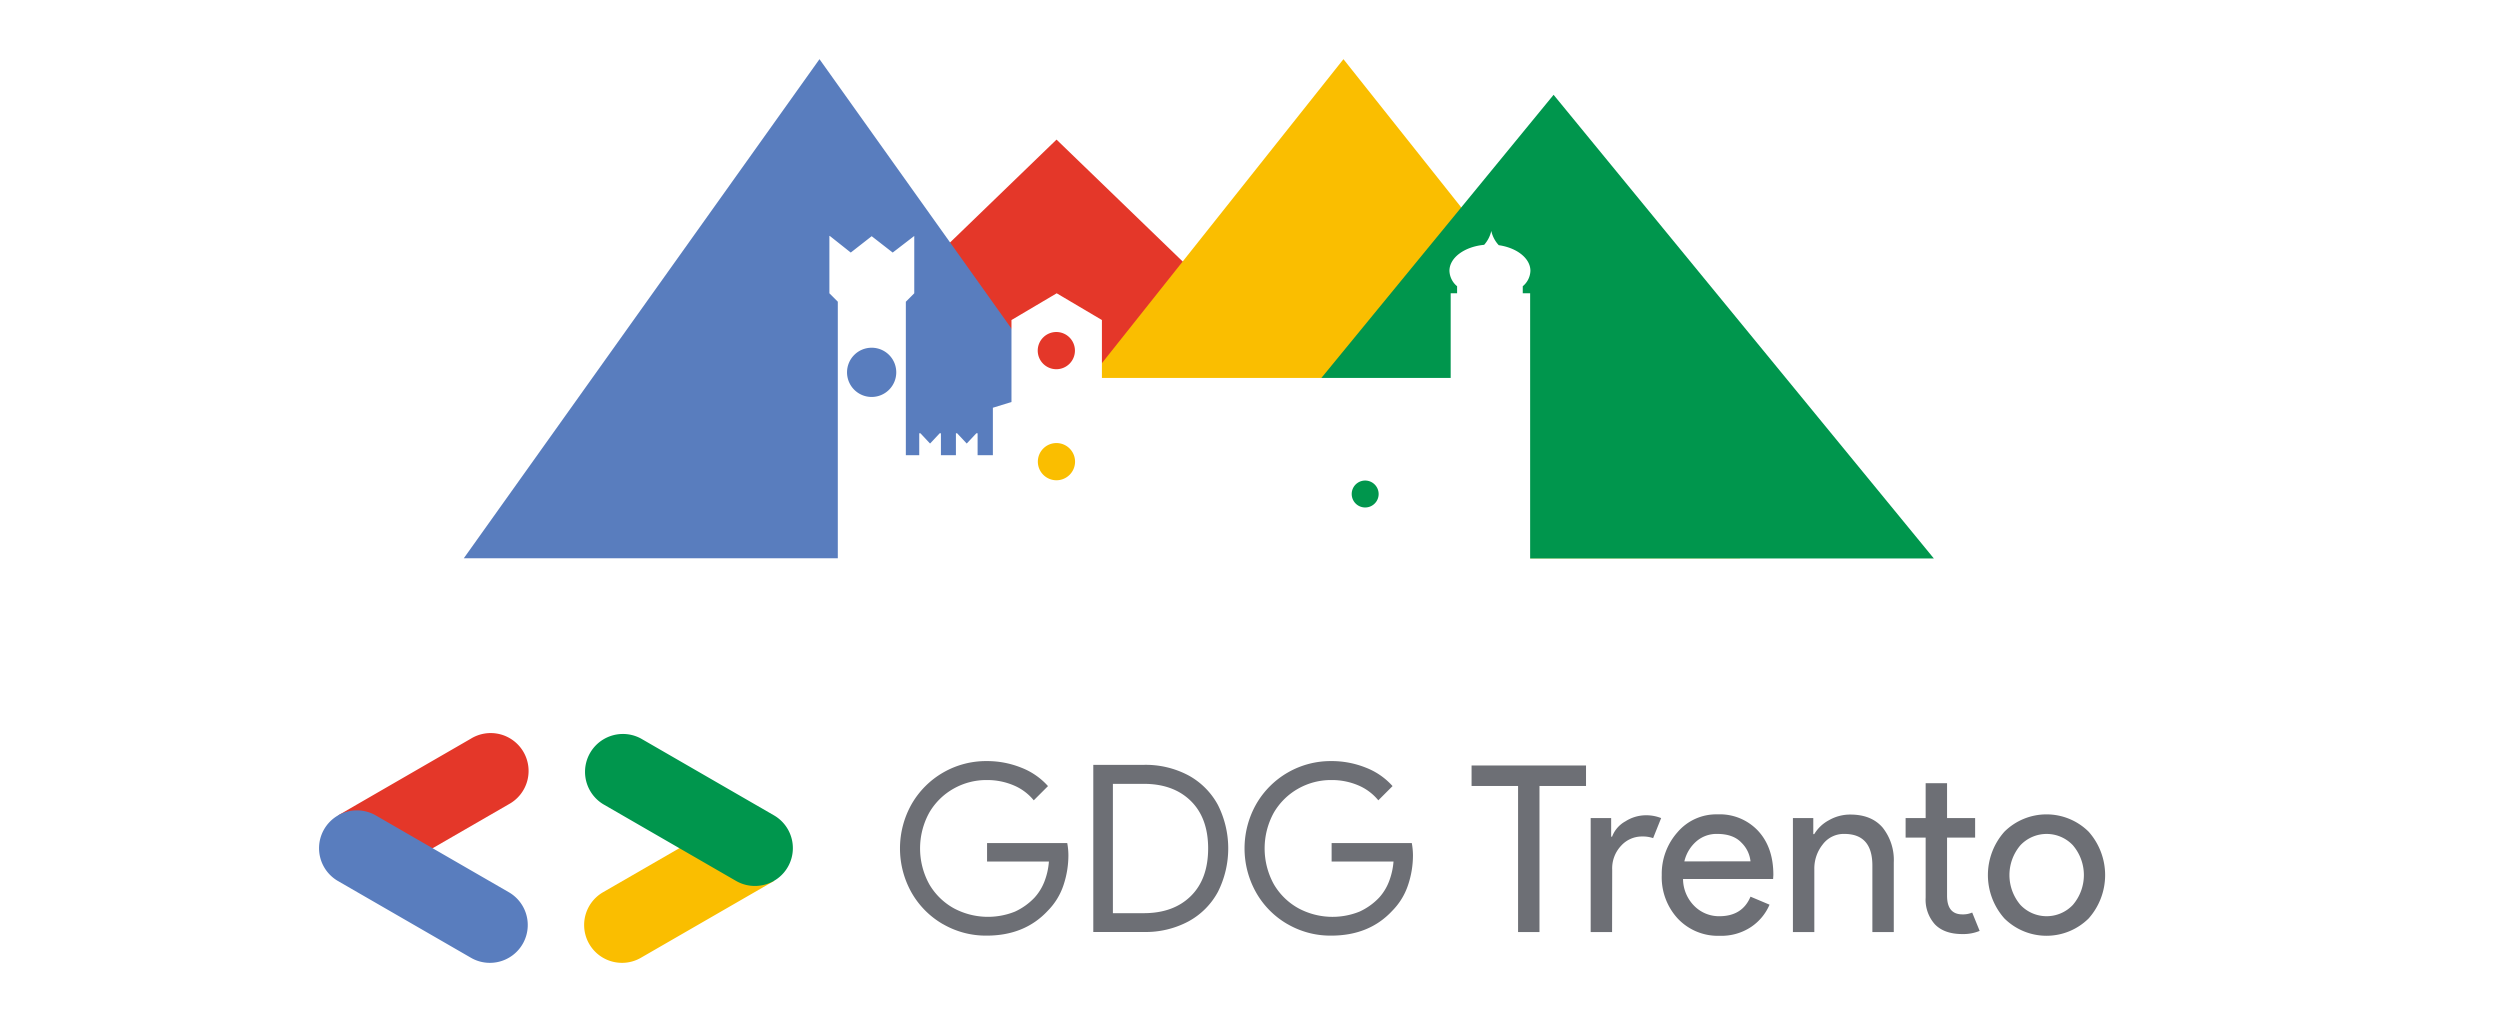
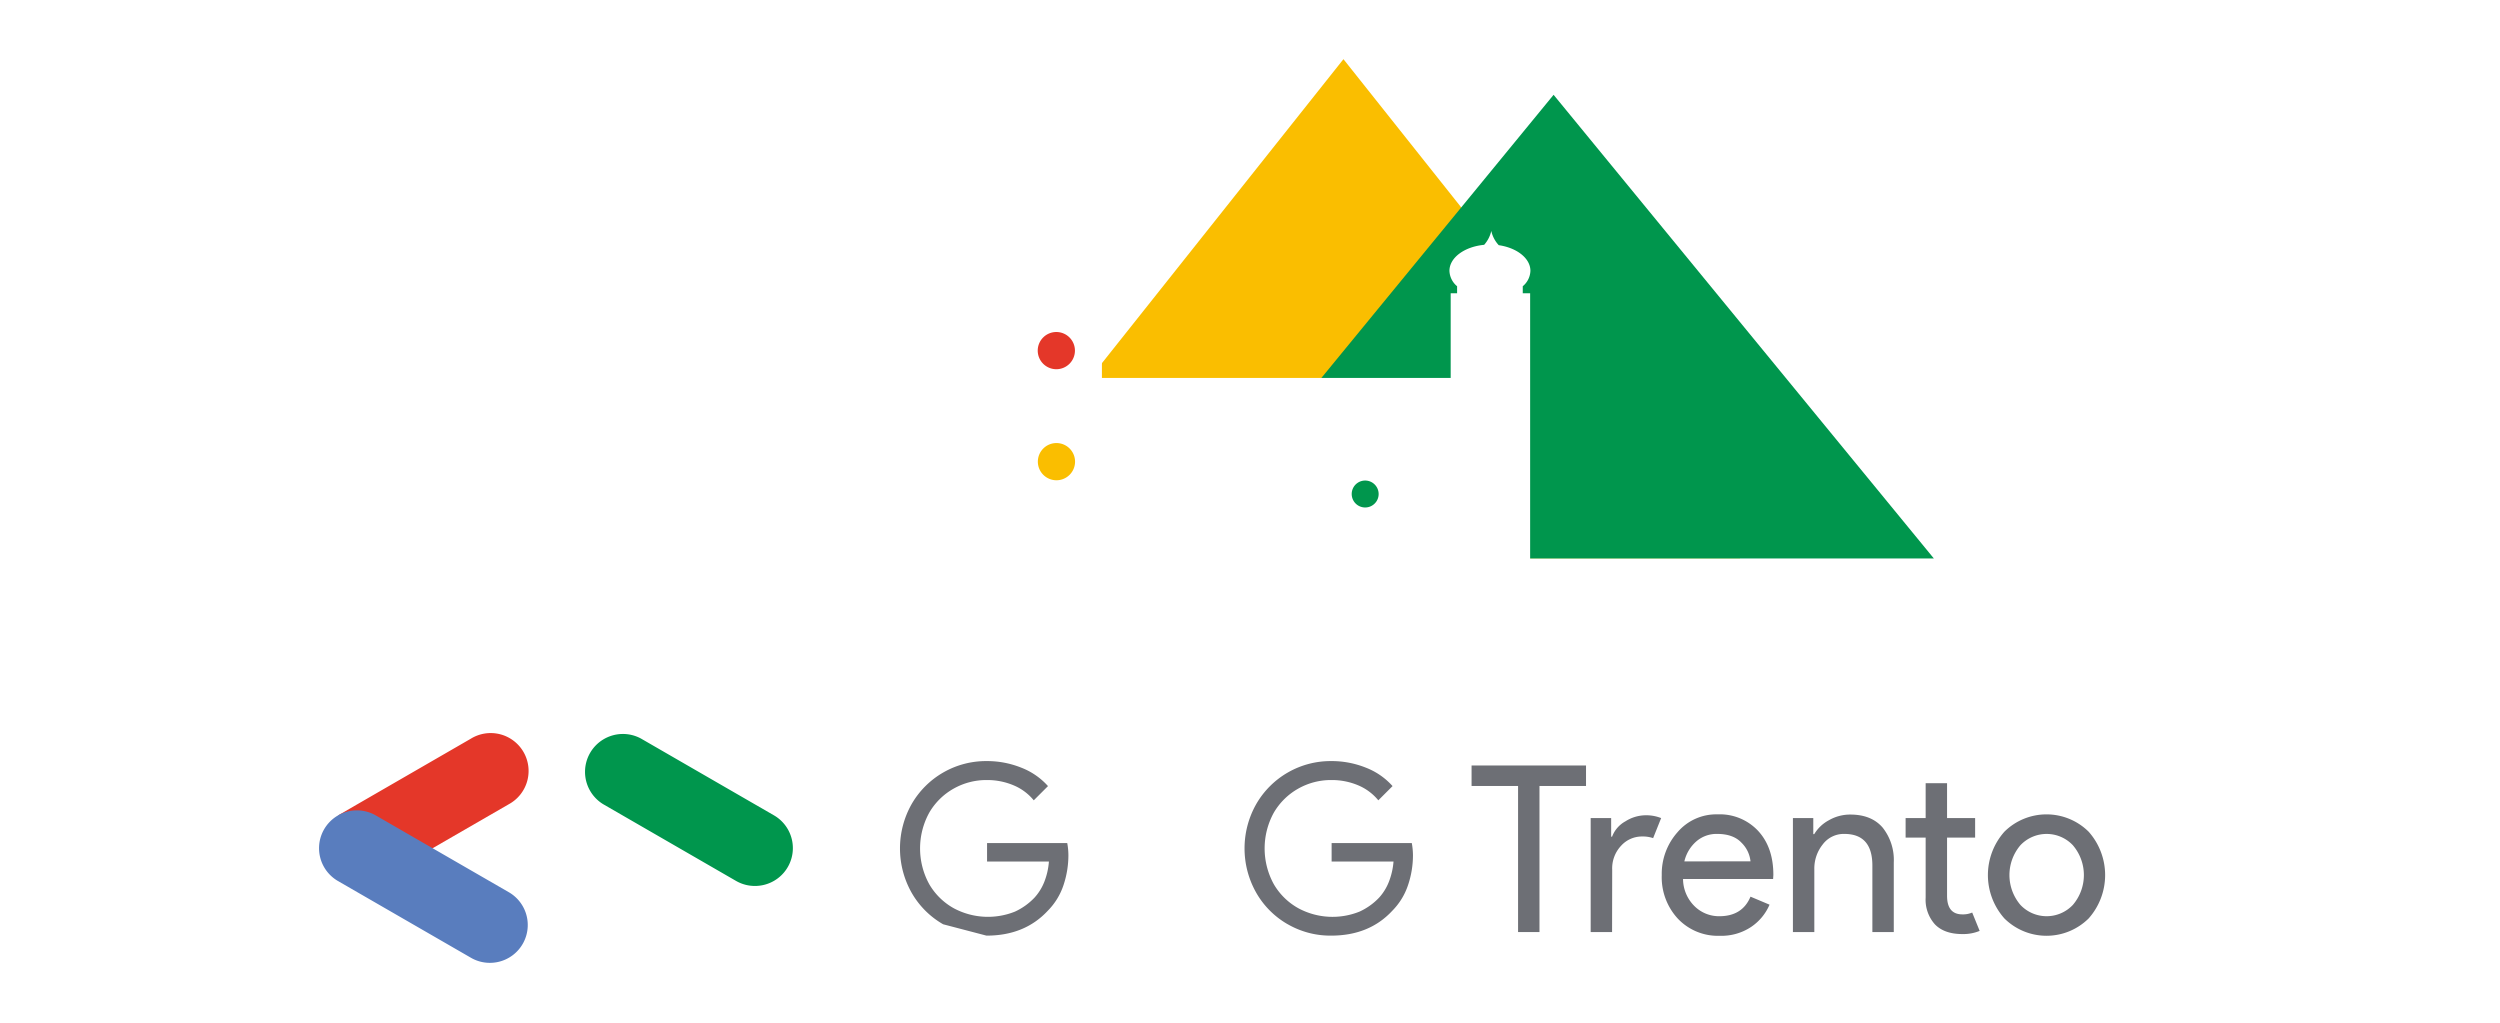
<svg xmlns="http://www.w3.org/2000/svg" viewBox="0 0 623.62 255.12">
  <defs>
    <style>.cls-1{fill:none;}.cls-2{fill:#fff;}.cls-3{fill:#e43729;}.cls-4{fill:#fabe00;}.cls-5{fill:#00964d;}.cls-6{fill:#597dbe;}.cls-7{fill:#6d6f75;}.cls-8{clip-path:url(#clip-path);}.cls-9{clip-path:url(#clip-path-8);}</style>
    <clipPath id="clip-path">
      <rect class="cls-1" x="79.33" y="176.53" width="274.19" height="70.12" />
    </clipPath>
    <clipPath id="clip-path-8">
      <rect class="cls-1" x="154.47" y="-113.22" width="286.54" height="405.24" />
    </clipPath>
  </defs>
  <g id="BG">
    <rect class="cls-2" width="623.62" height="255.12" />
  </g>
  <g id="Logo">
-     <polygon class="cls-3" points="158.15 136.67 263.55 34.82 368.94 136.67 158.15 136.67" />
    <polygon class="cls-4" points="236.2 139.26 335.12 14.76 434.05 139.26 236.2 139.26" />
    <polygon class="cls-5" points="292.69 139.3 387.54 23.65 482.39 139.3 292.69 139.3" />
-     <polygon class="cls-6" points="115.69 139.26 204.42 14.76 293.13 139.26 115.69 139.26" />
    <polygon class="cls-7" points="384.02 232.5 378.68 232.5 378.68 196.06 367.08 196.06 367.08 190.95 395.63 190.95 395.63 196.06 384.02 196.06 384.02 232.5" />
    <path class="cls-7" d="M402.13,232.5h-5.34V204.07h5.11v4.64h.23a7.28,7.28,0,0,1,3.33-3.83,9.54,9.54,0,0,1,4.91-1.51,10.06,10.06,0,0,1,4,.7l-2,5a8.05,8.05,0,0,0-2.84-.41,7,7,0,0,0-5.14,2.3,8.22,8.22,0,0,0-2.23,6Z" />
    <path class="cls-7" d="M429,233.43a13.73,13.73,0,0,1-10.48-4.29,15.21,15.21,0,0,1-4-10.85,15.62,15.62,0,0,1,3.92-10.68,12.7,12.7,0,0,1,10-4.47,13.09,13.09,0,0,1,10.12,4.12q3.81,4.13,3.8,11l-.06,1H419.83a9.62,9.62,0,0,0,2.87,6.79,8.69,8.69,0,0,0,6.18,2.5q5.75,0,7.78-4.88l4.75,2a12.69,12.69,0,0,1-4.58,5.54A13.32,13.32,0,0,1,429,233.43Zm7.66-18.57a7.57,7.57,0,0,0-2.24-4.64q-2.06-2.21-6.12-2.2a7.66,7.66,0,0,0-5.14,1.85,9.47,9.47,0,0,0-3,5Z" />
    <path class="cls-7" d="M452.32,204.07v4h.24a9.41,9.41,0,0,1,3.65-3.46,10.62,10.62,0,0,1,5.34-1.42q5.28,0,8.07,3.25a13,13,0,0,1,2.78,8.7V232.5h-5.34V215.91q0-7.89-7-7.89a6.55,6.55,0,0,0-5.39,2.63,9.59,9.59,0,0,0-2.09,6.13V232.5h-5.34V204.07Z" />
    <path class="cls-7" d="M489.52,233q-4.47,0-6.82-2.38a9.2,9.2,0,0,1-2.35-6.73V208.94h-5v-4.87h5v-8.71h5.34v8.71h7v4.87h-7v14.51c0,3.1,1.28,4.64,3.83,4.64a5.71,5.71,0,0,0,2.44-.46l1.86,4.58A10.71,10.71,0,0,1,489.52,233Z" />
    <path class="cls-7" d="M500,207.46a14.93,14.93,0,0,1,21,0,16.28,16.28,0,0,1,0,21.65,14.93,14.93,0,0,1-21,0,16.28,16.28,0,0,1,0-21.65Zm4,18.28a9,9,0,0,0,13.06,0,11.45,11.45,0,0,0,0-14.91,9,9,0,0,0-13.06,0,11.48,11.48,0,0,0,0,14.91Z" />
    <g class="cls-8">
      <path class="cls-3" d="M107.72,211.7l19.19-11.08a9.45,9.45,0,1,0-9.45-16.36L84.31,203.41Z" />
    </g>
    <g class="cls-8">
      <path class="cls-6" d="M122.18,240.18a9.44,9.44,0,0,0,4.74-17.62L93.75,203.41a9.44,9.44,0,1,0-9.44,16.36l33.16,19.14a9.39,9.39,0,0,0,4.71,1.27" />
    </g>
    <g class="cls-8">
-       <path class="cls-4" d="M155.17,240.18a9.37,9.37,0,0,0,4.71-1.27l33.17-19.14-23.12-8.46-19.49,11.25a9.44,9.44,0,0,0,4.73,17.62" />
-     </g>
+       </g>
    <g class="cls-8">
      <path class="cls-5" d="M188.32,221a9.44,9.44,0,0,0,4.73-17.62l-33.16-19.15a9.45,9.45,0,0,0-9.45,16.36l33.16,19.15a9.39,9.39,0,0,0,4.72,1.26" />
    </g>
    <g class="cls-8">
-       <path class="cls-7" d="M235.27,230.56a21.17,21.17,0,0,1-7.86-7.86,22.49,22.49,0,0,1,0-22.13,21.41,21.41,0,0,1,18.69-10.72,22.88,22.88,0,0,1,8.65,1.64,17.32,17.32,0,0,1,6.67,4.6l-3.55,3.55a12.92,12.92,0,0,0-5.07-3.76,16.88,16.88,0,0,0-6.64-1.3,16.61,16.61,0,0,0-8.24,2.12,16.21,16.21,0,0,0-6.11,6,18.52,18.52,0,0,0,0,17.88,16.14,16.14,0,0,0,6.14,6,18.06,18.06,0,0,0,15.23.82,15.82,15.82,0,0,0,4.86-3.47,12.78,12.78,0,0,0,2.45-3.93,17.24,17.24,0,0,0,1.16-5.1H246.22v-4.6h20a16.8,16.8,0,0,1,.29,3,23.51,23.51,0,0,1-1.22,7.49,16.4,16.4,0,0,1-3.9,6.37q-5.78,6.24-15.32,6.23a21.33,21.33,0,0,1-10.83-2.86" />
+       <path class="cls-7" d="M235.27,230.56a21.17,21.17,0,0,1-7.86-7.86,22.49,22.49,0,0,1,0-22.13,21.41,21.41,0,0,1,18.69-10.72,22.88,22.88,0,0,1,8.65,1.64,17.32,17.32,0,0,1,6.67,4.6l-3.55,3.55a12.92,12.92,0,0,0-5.07-3.76,16.88,16.88,0,0,0-6.64-1.3,16.61,16.61,0,0,0-8.24,2.12,16.21,16.21,0,0,0-6.11,6,18.52,18.52,0,0,0,0,17.88,16.14,16.14,0,0,0,6.14,6,18.06,18.06,0,0,0,15.23.82,15.82,15.82,0,0,0,4.86-3.47,12.78,12.78,0,0,0,2.45-3.93,17.24,17.24,0,0,0,1.16-5.1H246.22v-4.6h20a16.8,16.8,0,0,1,.29,3,23.51,23.51,0,0,1-1.22,7.49,16.4,16.4,0,0,1-3.9,6.37q-5.78,6.24-15.32,6.23" />
    </g>
    <g class="cls-8">
-       <path class="cls-7" d="M272.72,190.79H285.3a22.76,22.76,0,0,1,11.18,2.64,18.31,18.31,0,0,1,7.33,7.37,24.12,24.12,0,0,1,0,21.67,18.22,18.22,0,0,1-7.33,7.36,22.68,22.68,0,0,1-11.18,2.65H272.72Zm12.58,37q7.4,0,11.73-4.25t4.34-11.88q0-7.63-4.34-11.88t-11.73-4.25h-7.69v32.26Z" />
-     </g>
+       </g>
    <g class="cls-8">
      <path class="cls-7" d="M321.23,230.56a21.1,21.1,0,0,1-7.86-7.86,22.42,22.42,0,0,1,0-22.13,21.41,21.41,0,0,1,18.69-10.72,22.91,22.91,0,0,1,8.65,1.64,17.21,17.21,0,0,1,6.66,4.6l-3.55,3.55a13,13,0,0,0-5.06-3.76,16.88,16.88,0,0,0-6.64-1.3,16.61,16.61,0,0,0-8.24,2.12,16.31,16.31,0,0,0-6.12,6,18.52,18.52,0,0,0,0,17.88,16.17,16.17,0,0,0,6.15,6,18,18,0,0,0,15.22.82,15.75,15.75,0,0,0,4.87-3.47,12.76,12.76,0,0,0,2.44-3.93,17.56,17.56,0,0,0,1.17-5.1H332.17v-4.6h20a17.76,17.76,0,0,1,.29,3,23.24,23.24,0,0,1-1.23,7.49,16.4,16.4,0,0,1-3.9,6.37q-5.76,6.24-15.32,6.23a21.27,21.27,0,0,1-10.82-2.86" />
    </g>
    <path class="cls-2" d="M379.85,73.16V71.4a5.21,5.21,0,0,0,1.91-3.84c0-3.13-3.38-5.75-7.9-6.4A7.58,7.58,0,0,1,372,57.61a7.83,7.83,0,0,1-1.78,3.46c-4.89.46-8.66,3.19-8.66,6.49a5.21,5.21,0,0,0,1.91,3.84v1.76h-1.6V94.27h-87V79.83h0l-11.28-6.67-11.28,6.67h0v20.45l-4.64,1.43h0v11.84h-3.81v-5.47h-.31l-2.4,2.56-2.4-2.56h-.3v5.47h-3.74v-5.47h-.31l-2.4,2.56-2.4-2.56h-.3v5.47h-3.34V75.27l2.1-2.11V58.86h0L222.68,63l-5.24-4.08L212.22,63,207,58.86h-.11v14.3l2.1,2.1v64.22H381.69V73.16h-1.84Zm-105,27.13h0v0Z" />
    <g class="cls-9">
      <path class="cls-4" d="M268.17,115.16a4.64,4.64,0,1,1-4.64-4.64,4.64,4.64,0,0,1,4.64,4.64" />
    </g>
    <g class="cls-9">
      <path class="cls-5" d="M343.9,123.25a3.36,3.36,0,1,1-3.36-3.38,3.37,3.37,0,0,1,3.36,3.38" />
    </g>
    <g class="cls-9">
      <path class="cls-3" d="M268.14,87.46a4.64,4.64,0,1,1-4.64-4.64,4.64,4.64,0,0,1,4.64,4.64" />
    </g>
    <g class="cls-9">
-       <path class="cls-6" d="M223.57,92.88a6.14,6.14,0,1,1-6.14-6.14,6.13,6.13,0,0,1,6.14,6.14" />
-     </g>
+       </g>
  </g>
</svg>